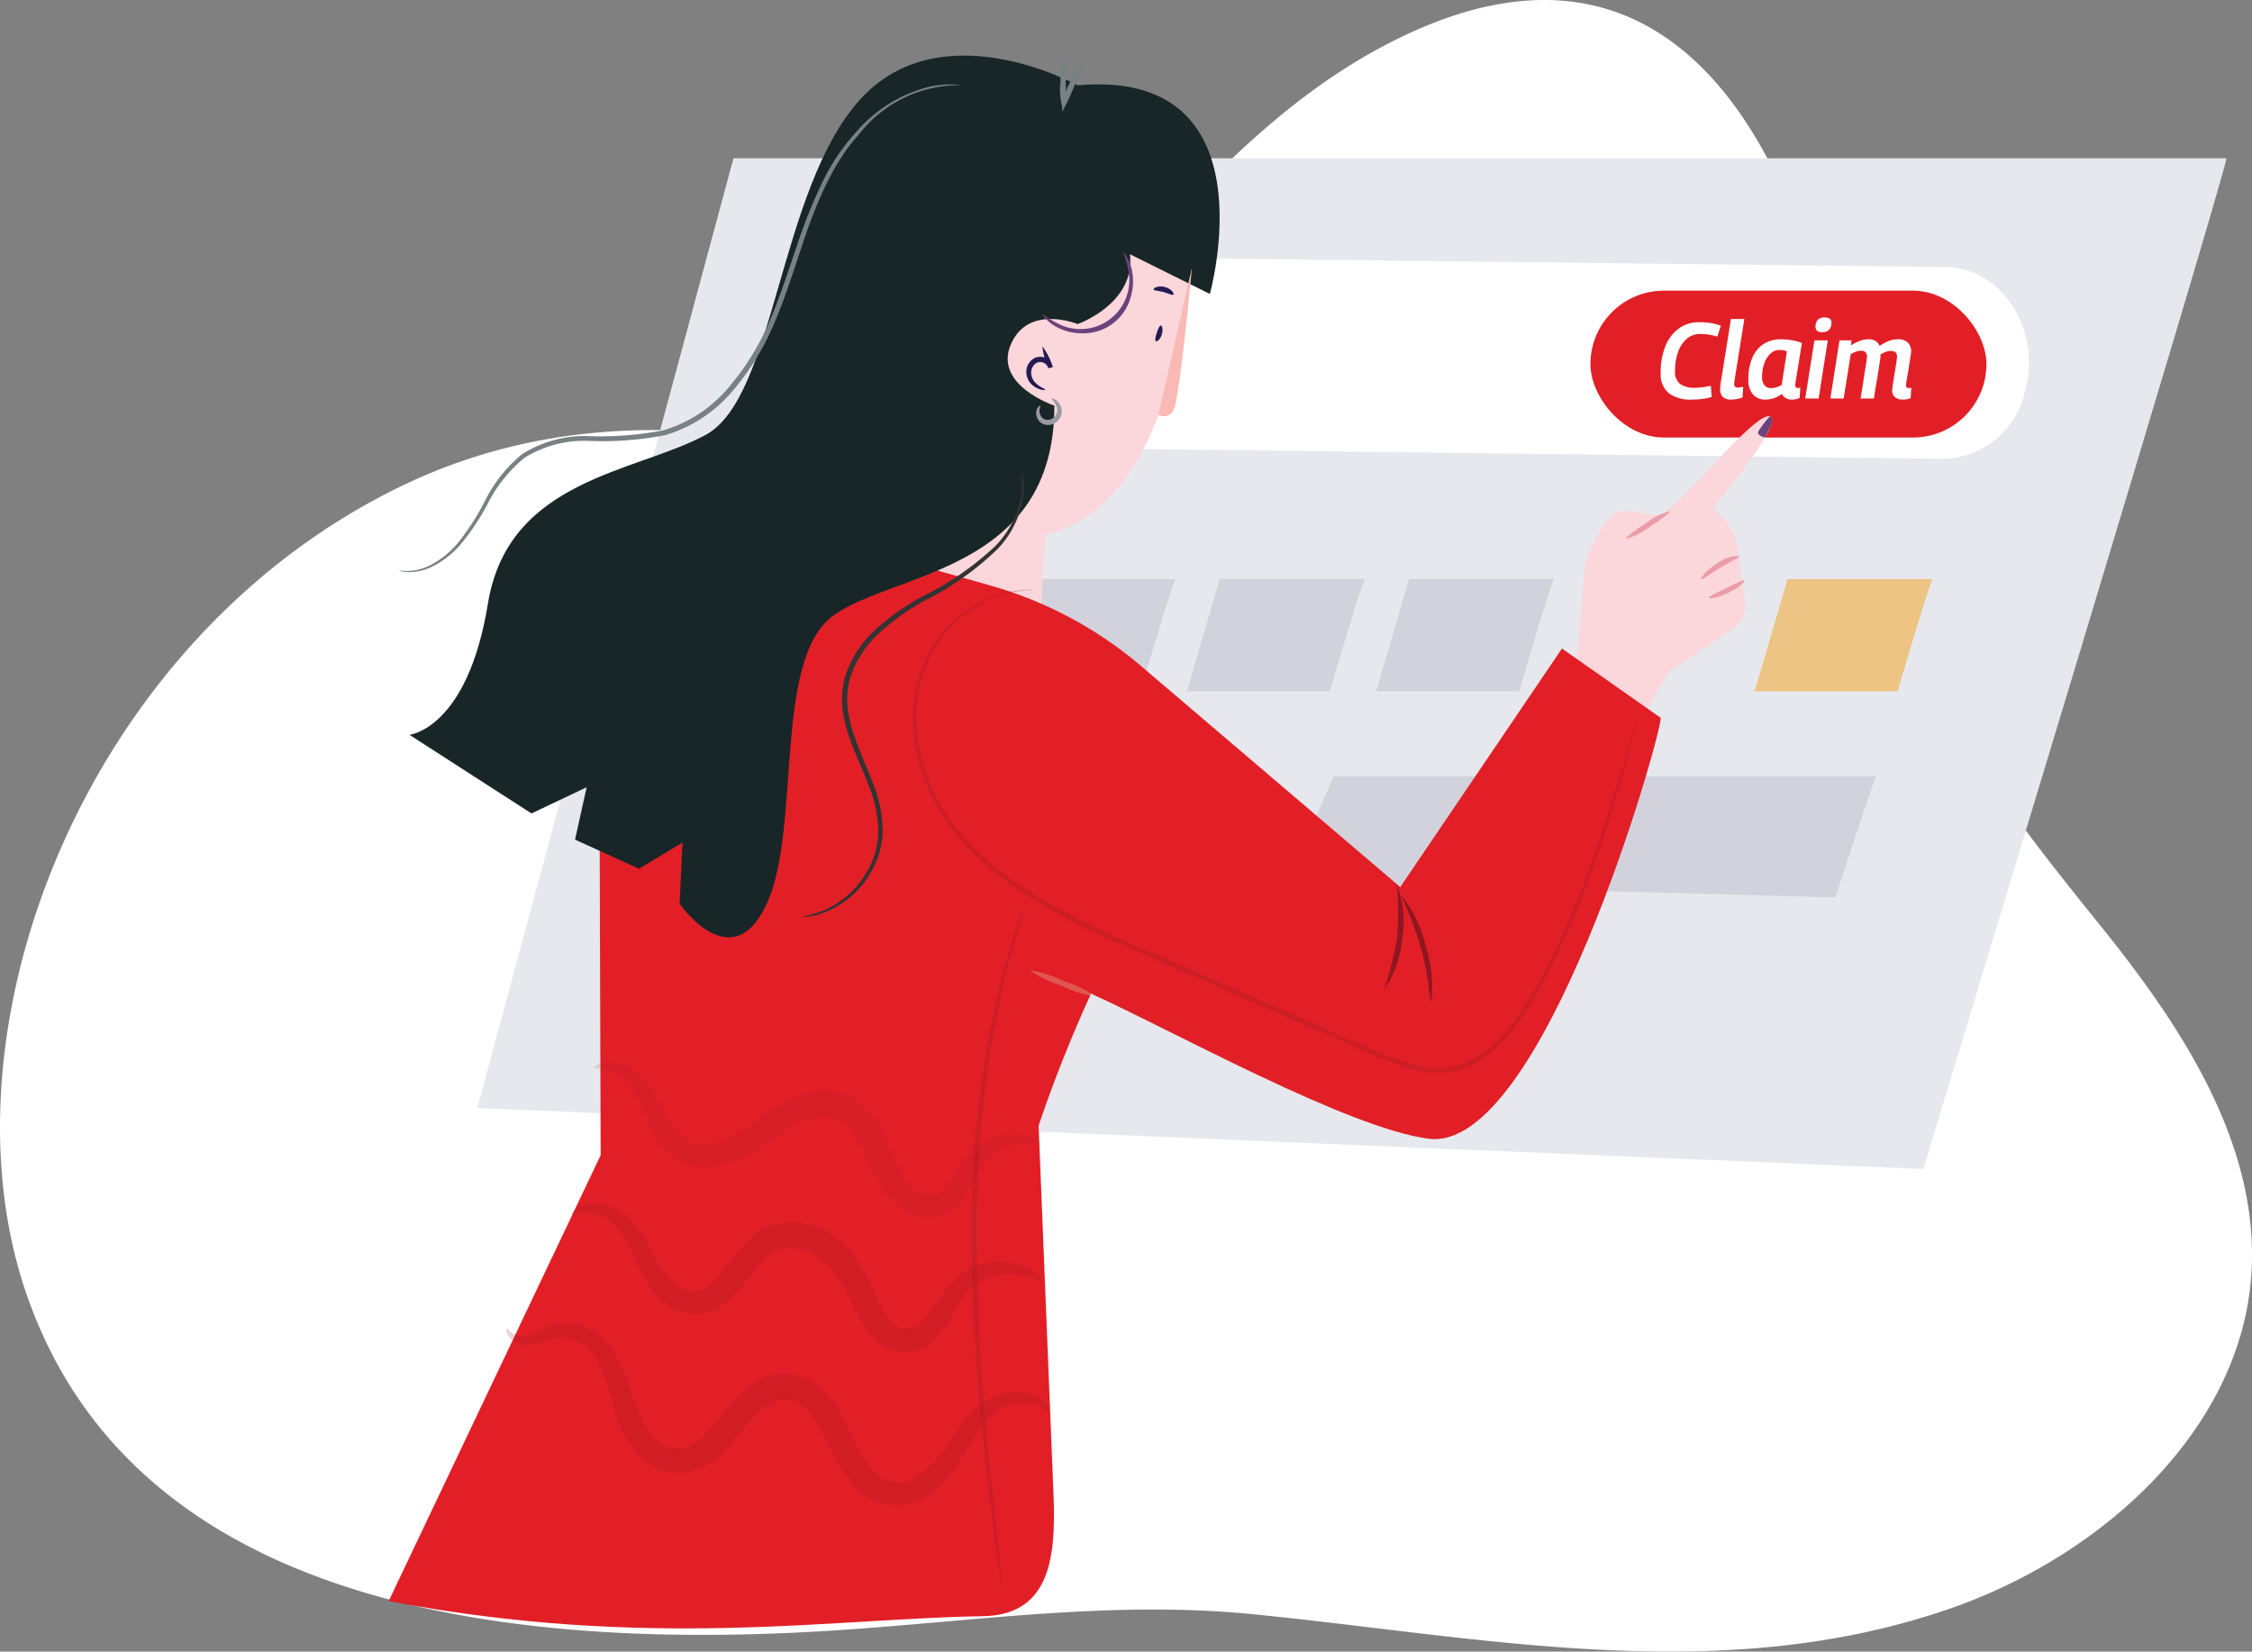
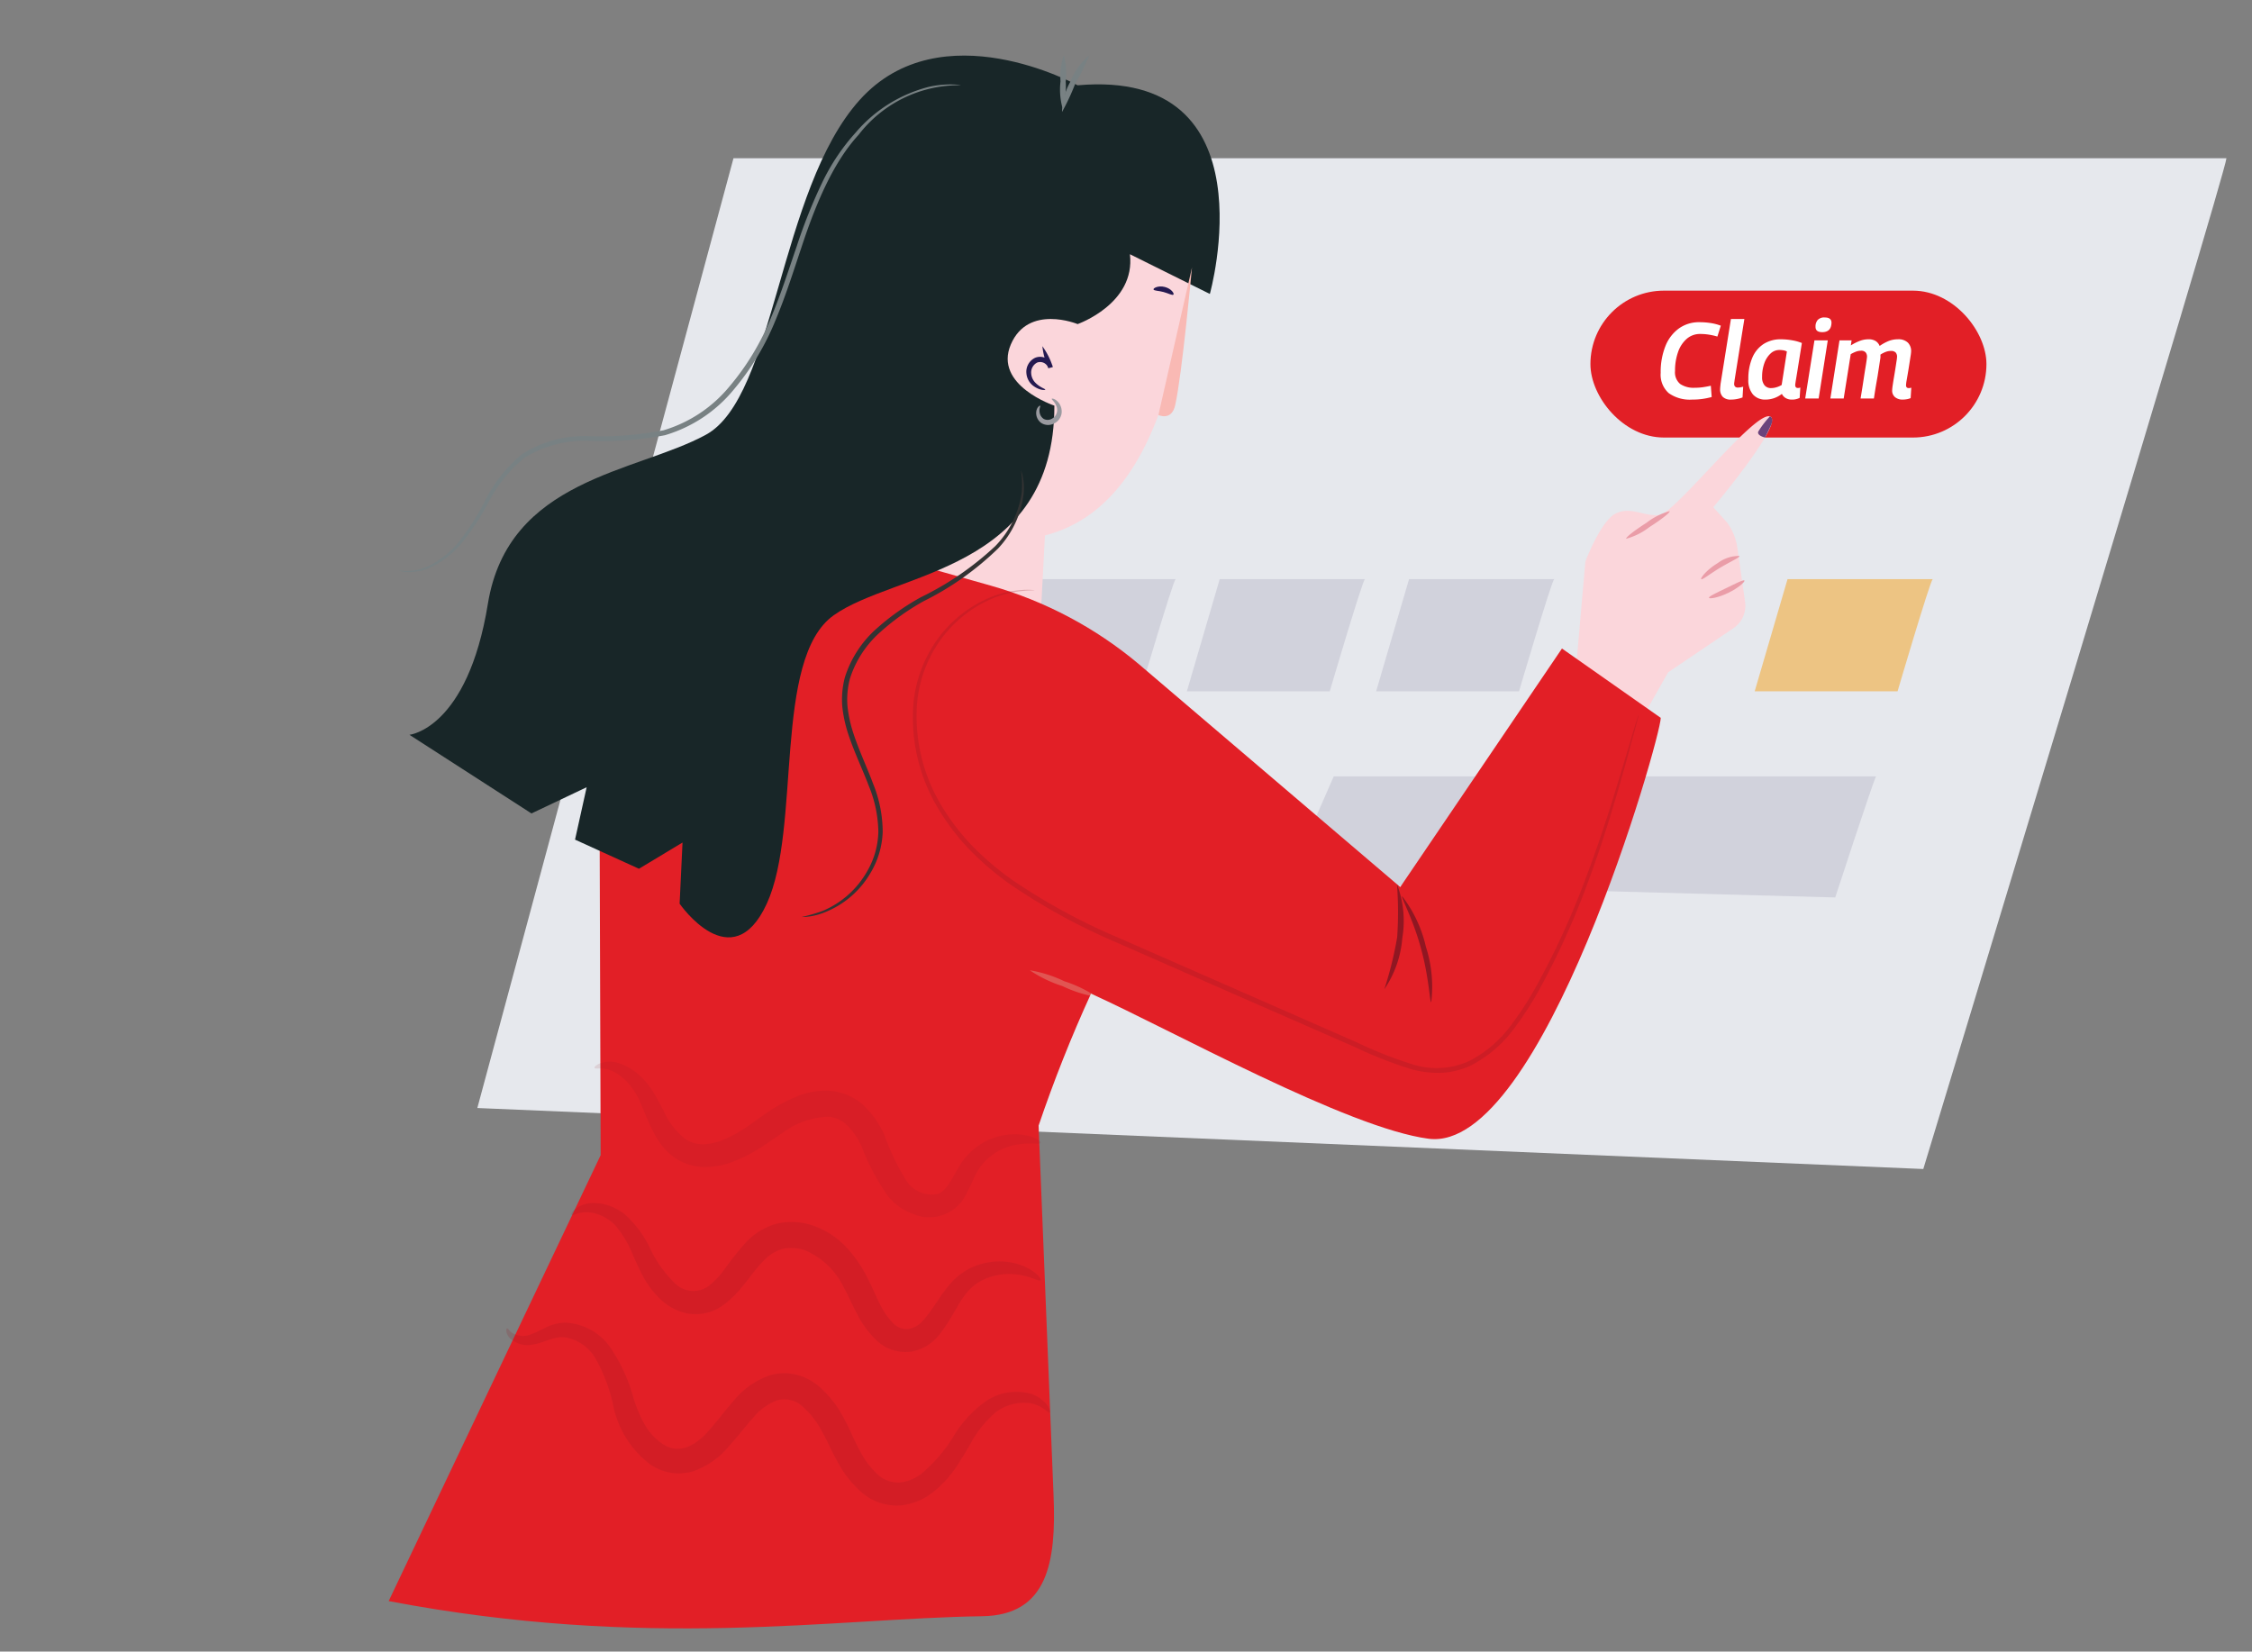
<svg xmlns="http://www.w3.org/2000/svg" viewBox="0 0 167.607 122.924">
  <rect x="0" y="0" width="167.607" height="122.924" fill="#808080" stroke="none" />
  <defs>
    <clipPath id="a">
      <path d="M0 0h43.815v9.007H0z" fill="none" data-name="Rectangle 13480" />
    </clipPath>
    <clipPath id="b">
      <path d="M0 0h13.249v8.349H0z" fill="none" data-name="Rectangle 13481" />
    </clipPath>
    <clipPath id="c">
      <path d="M0 0h13.25v8.349H0z" fill="none" data-name="Rectangle 13483" />
    </clipPath>
    <clipPath id="d">
      <path d="m31.5.436 12.643 3.579a29.78 29.78 0 0 1 11.024 5.838l19.467 16.6L86.67 8.7l7.352 5.16c0 1.475-8.823 32.432-17.277 31.326-6.025-.787-19.051-8.047-25.127-10.8a103.4 103.4 0 0 0-3.9 9.822l1.114 27.563c.2 4.893-.421 8.882-5.306 8.953-11.167.166-24.885 2.536-44.18-1.126l15.777-33.19-.073-23.361 2.024-13.3A11.419 11.419 0 0 1 31.5.436" fill="#e21f26" data-name="Path 40586" />
    </clipPath>
    <clipPath id="e">
      <path d="M0 0h40.463v13.622H0z" fill="#901722" data-name="Rectangle 13487" />
    </clipPath>
    <clipPath id="f">
      <path d="M0 0h34.936v11.098H0z" fill="#901722" data-name="Rectangle 13488" />
    </clipPath>
    <clipPath id="g">
      <path d="M0 0h33.212v11.575H0z" fill="#901722" data-name="Rectangle 13489" />
    </clipPath>
    <clipPath id="h">
      <path d="M0 0h54.018v35.955H0z" fill="#901722" data-name="Rectangle 13491" />
    </clipPath>
    <clipPath id="i">
-       <path d="M0 0h4.27v52.084H0z" fill="#901722" data-name="Rectangle 13492" />
-     </clipPath>
+       </clipPath>
    <clipPath id="j">
      <path d="M0 0h4.995v2.023H0z" fill="#def8d9" data-name="Rectangle 13493" />
    </clipPath>
  </defs>
  <g data-name="Group 196525" transform="translate(-1364.134 -8290.822)">
-     <path d="M1503.151 8412.27c-15.12 3.321-30.576.21-45.724-1.3-9.973-.992-19.587.359-29.583 1.092-25.412 1.864-53.6-1.415-61.731-24.9-6.774-19.57 4.174-48.607 27.769-60.1 8.161-3.975 16.469-4.759 24.577-3.943 4.868.49 10.3 2.357 15.542.391 5.532-2.075 9.624-7.833 13.363-11.982 5.564-6.177 11.441-12.651 18.906-16.827 17.123-9.577 27.306-.24 32.45 15.111 2.5 7.463 3.829 15.241 5.844 22.831 2.857 10.766 9.054 18.585 16.035 27.248 6.214 7.717 12.031 16.74 11.029 26.53-1.135 11.11-11.145 20.222-22.306 24.106a53.543 53.543 0 0 1-6.171 1.739" fill="#fff" data-name="Path 21776" />
    <path d="M1529.838 8302.601c0 .973-22.561 75.229-22.561 75.229l-107.617-4.54 19.064-70.689Z" fill="#e6e8ed" data-name="Path 40578" />
    <g data-name="Group 167355" opacity=".11">
      <g data-name="Group 167354">
        <g clip-path="url(#a)" data-name="Group 167353" transform="translate(1459.942 8348.61)">
          <path d="M43.815 0c-.277.555-3.035 9.008-3.035 9.008L0 7.899l3.456-7.9Z" fill="#251a51" data-name="Path 40579" />
        </g>
      </g>
    </g>
    <g data-name="Group 167358" opacity=".11">
      <g data-name="Group 167357">
        <g clip-path="url(#b)" data-name="Group 167356" transform="translate(1466.555 8333.927)">
          <path d="M13.249 0c-.208.177-2.615 8.349-2.615 8.349H0L2.449 0Z" fill="#251a51" data-name="Path 40580" />
        </g>
      </g>
    </g>
    <g data-name="Group 167361" opacity=".11">
      <g data-name="Group 167360">
        <g clip-path="url(#b)" data-name="Group 167359" transform="translate(1452.467 8333.927)">
          <path d="M13.249 0c-.207.177-2.614 8.349-2.614 8.349H.001L2.445 0Z" fill="#251a51" data-name="Path 40581" />
        </g>
      </g>
    </g>
    <g data-name="Group 167364" opacity=".11">
      <g data-name="Group 167363">
        <g clip-path="url(#c)" data-name="Group 167362" transform="translate(1438.379 8333.927)">
-           <path d="M13.249 0c-.208.177-2.615 8.349-2.615 8.349H0L2.445 0Z" fill="#251a51" data-name="Path 40582" />
+           <path d="M13.249 0c-.208.177-2.615 8.349-2.615 8.349H0L2.445 0" fill="#251a51" data-name="Path 40582" />
        </g>
      </g>
    </g>
-     <path d="m1514.846 8319.966-.01.034a6.388 6.388 0 0 1-6.029 4.973l-59.509-.728c-4.055-.05-7-4.415-5.991-8.888a6.45 6.45 0 0 1 6.123-5.353l59.518.695c4.2.049 7.165 4.707 5.9 9.268" fill="#fff" data-name="Path 40583" />
    <rect fill="#e21f26" width="29.473" height="10.932" data-name="Rectangle 13502" rx="5.466" transform="translate(1482.503 8312.455)" />
    <path d="m1484.425 8347.679 3.862-6.816 4.861-3.287a2.016 2.016 0 0 0 .865-1.954l-.572-4.012a4.241 4.241 0 0 0-.767-1.9l-1.027-1.135s5.367-6.373 4.212-6.759-7.059 7.2-8.214 7.334-2.077-.643-3.22-.129-2.3 3.6-2.3 3.6l-.642 7.335-2.053 4.375Z" fill="#fbd6db" data-name="Path 40584" />
    <path d="m1428.637 8317.177-.741 17.507a6.89 6.89 0 0 0 13.765.652l.52-10.012Z" fill="#fbd6db" data-name="Path 40585" />
    <g clip-path="url(#d)" data-name="Group 167367" transform="translate(1393.715 8330.391)">
      <path d="M91.224 96.574-9.138 78.407 7.885-15.636 108.247 2.531z" fill="#e21f26" data-name="Rectangle 13485" />
    </g>
    <path d="m1430.708 8306.058-.97 6.359s-5.017-.473-4.659 4.3 4.135 3.6 4.135 3.6-1.8 11.592 10.678 10.684c10.014-.728 12.183-13.081 13.372-23.671a6.81 6.81 0 0 0-6.513-7.575l-8.1-.287a7.757 7.757 0 0 0-7.936 6.59" fill="#fbd6db" data-name="Path 40587" />
    <path d="M1444.338 8297.171s-10.166-5.635-16.216 1.085-6.271 22.111-11.46 24.929-14.7 3.252-16.216 12.574-5.838 9.754-5.838 9.754l9.081 5.853 4.108-1.951-.865 3.9 4.757 2.168 3.243-1.952-.216 4.553s3.891 5.637 6.486 0 .432-18.209 4.973-21.461 16.433-3.252 16.433-15.608c0 0-4.541-1.518-3.243-4.553s4.973-1.518 4.973-1.518 4.324-1.518 3.892-5.2l5.949 2.956s4.716-16.819-9.841-15.529" fill="#182628" data-name="Path 40588" />
    <path d="M1452.848 8310.73s-.735 7.967-1.249 10.249c-.272 1.206-1.249.731-1.249.731Z" fill="#f9b9b4" data-name="Path 40589" />
    <path d="M1441.93 8319.824c.018-.061-.339-.131-.706-.485a1.084 1.084 0 0 1-.343-.745.825.825 0 0 1 .44-.784.636.636 0 0 1 .828.387l.333-.09a5.364 5.364 0 0 0-.768-1.516 5.337 5.337 0 0 0 .445 1.64l.333-.089a.973.973 0 0 0-1.314-.691 1.151 1.151 0 0 0-.653 1.16 1.3 1.3 0 0 0 .516.933c.5.361.889.318.887.279" fill="#251a51" data-name="Path 40590" />
    <path d="M1485.168 8330.919a4.889 4.889 0 0 0 1.72-.863c.892-.567 1.569-1.1 1.511-1.19a4.921 4.921 0 0 0-1.719.864c-.892.566-1.569 1.1-1.512 1.189" fill="#ea9da8" data-name="Path 40591" />
    <path d="M1490.75 8333.927c.079.078.652-.4 1.425-.86s1.454-.758 1.421-.865a2.6 2.6 0 0 0-1.622.534c-.822.494-1.3 1.121-1.225 1.19" fill="#ea9da8" data-name="Path 40592" />
    <path d="M1491.328 8335.316c.029.1.7-.008 1.449-.374s1.247-.827 1.186-.911-.64.217-1.356.564-1.31.617-1.279.722" fill="#ea9da8" data-name="Path 40593" />
    <path d="M1507.977 8333.927c-.208.177-2.615 8.349-2.615 8.349h-10.634l2.445-8.349Z" fill="#edc483" data-name="Path 40597" />
    <path d="M1393.826 8333.296a2.127 2.127 0 0 0 .607.1 3.765 3.765 0 0 0 1.733-.338 6.759 6.759 0 0 0 2.227-1.691 17.337 17.337 0 0 0 2.051-3.075 10.561 10.561 0 0 1 2.733-3.4 8.4 8.4 0 0 1 4.78-1.254 24.517 24.517 0 0 0 5.668-.424 10.443 10.443 0 0 0 5.087-3.356 19.2 19.2 0 0 0 3.154-5.232c.762-1.823 1.325-3.636 1.9-5.341 1.116-3.413 2.424-6.427 4.27-8.428a9.429 9.429 0 0 1 7.617-3.689 3.608 3.608 0 0 0-.612-.059 7.336 7.336 0 0 0-1.757.172 10.588 10.588 0 0 0-5.453 3.393 15.624 15.624 0 0 0-2.5 3.726 38.813 38.813 0 0 0-1.906 4.771c-.587 1.706-1.157 3.51-1.914 5.308a18.986 18.986 0 0 1-3.1 5.124 10.105 10.105 0 0 1-4.894 3.245 24.665 24.665 0 0 1-5.58.433 8.67 8.67 0 0 0-4.955 1.351 10.714 10.714 0 0 0-2.784 3.521 17.551 17.551 0 0 1-1.976 3.068 6.721 6.721 0 0 1-2.127 1.7 3.883 3.883 0 0 1-1.668.4c-.4 0-.605-.049-.609-.025" fill="#788183" data-name="Path 40598" />
    <path d="M1423.803 8359.075a4.584 4.584 0 0 0 1.648-.326 6.832 6.832 0 0 0 3.467-2.948 6.336 6.336 0 0 0 .911-3.059 9.563 9.563 0 0 0-.714-3.589c-.446-1.2-1.025-2.416-1.455-3.716a9.7 9.7 0 0 1-.448-2.019 6.063 6.063 0 0 1 .179-2.087 7.762 7.762 0 0 1 2.262-3.465 17.724 17.724 0 0 1 3.215-2.294 21.883 21.883 0 0 0 5.542-3.92 7.147 7.147 0 0 0 1.914-4.132 4.677 4.677 0 0 0-.072-1.25 1.858 1.858 0 0 0-.127-.418 7.091 7.091 0 0 1 .049 1.654 7.182 7.182 0 0 1-1.967 3.963 22.331 22.331 0 0 1-5.519 3.795 17.813 17.813 0 0 0-3.294 2.326 8.082 8.082 0 0 0-2.376 3.636 6.4 6.4 0 0 0-.191 2.228 9.871 9.871 0 0 0 .471 2.1c.448 1.333 1.035 2.54 1.481 3.722a9.358 9.358 0 0 1 .727 3.456 6.11 6.11 0 0 1-.827 2.929 6.852 6.852 0 0 1-3.285 2.945 11.994 11.994 0 0 1-1.594.467" fill="#333" data-name="Path 40599" />
-     <path d="M1441.694 8314.174c-.017.014.063.157.263.373a3.316 3.316 0 0 0 1.022.715 4.048 4.048 0 0 0 1.824.366 3.643 3.643 0 0 0 3.465-2.623 4.057 4.057 0 0 0 .149-1.853 3.313 3.313 0 0 0-.4-1.181c-.152-.252-.266-.369-.284-.357a7.277 7.277 0 0 1 .416 1.57 3.634 3.634 0 0 1-5.059 3.826 7.143 7.143 0 0 1-1.393-.836" fill="#6a437c" data-name="Path 40600" />
    <path d="M1441.553 8321.023c-.016-.047-.316.121-.3.585a.912.912 0 0 0 .361.684.941.941 0 0 0 .958.055 1 1 0 0 0 .572-.759 1.073 1.073 0 0 0-.176-.737c-.254-.358-.548-.389-.555-.346-.029.053.181.173.317.481a.742.742 0 0 1-.33 1.013.622.622 0 0 1-.589 0 .692.692 0 0 1-.291-.425c-.078-.319.073-.513.029-.55" fill="#9a9aa0" data-name="Path 40601" />
    <path d="M1443.306 8294.93a5.111 5.111 0 0 0-.242 1.953 5.109 5.109 0 0 0 .144 1.962 5.111 5.111 0 0 0 .242-1.953 5.109 5.109 0 0 0-.144-1.962" fill="#788183" data-name="Path 40602" />
    <path d="M1445.193 8294.959a4.692 4.692 0 0 0-1.381 1.919 4.7 4.7 0 0 0-.636 2.278 16.591 16.591 0 0 0 .985-2.11 16.559 16.559 0 0 0 1.032-2.087" fill="#788183" data-name="Path 40603" />
    <g data-name="Group 167374" opacity=".18">
      <g data-name="Group 167373">
        <g clip-path="url(#e)" data-name="Group 167372" transform="translate(1401.818 8389.26)">
          <path d="M.056.435c-.052 0-.141.255.127.629a1.852 1.852 0 0 0 1.742.579c.8-.1 1.6-.621 2.367-.553a3.225 3.225 0 0 1 2.3 1.513 12.238 12.238 0 0 1 1.372 3.609 7.291 7.291 0 0 0 2.821 4.4 3.964 3.964 0 0 0 1.518.575 2.987 2.987 0 0 0 .85.015l.425-.046c.139-.028.273-.076.409-.116a6.021 6.021 0 0 0 2.549-1.8c.657-.717 1.211-1.461 1.8-2.111a4.228 4.228 0 0 1 1.825-1.343 1.968 1.968 0 0 1 1.824.409 6.313 6.313 0 0 1 1.476 1.852c.211.37.388.733.585 1.143s.408.824.638 1.229a7.911 7.911 0 0 0 1.794 2.251 4.019 4.019 0 0 0 2.871.942 4.714 4.714 0 0 0 2.523-1.081 8.109 8.109 0 0 0 1.589-1.748c.41-.6.741-1.184 1.06-1.715a8.1 8.1 0 0 1 1.964-2.439 3.5 3.5 0 0 1 2.118-.655c1.288.039 1.711.841 1.839.733.046-.023.037-.25-.206-.586a2.461 2.461 0 0 0-1.541-.9 4.1 4.1 0 0 0-2.792.49 8.569 8.569 0 0 0-2.529 2.6 11.372 11.372 0 0 1-2.48 2.937 3.136 3.136 0 0 1-1.66.657 2.292 2.292 0 0 1-1.615-.616 6.357 6.357 0 0 1-1.321-1.778c-.193-.359-.376-.737-.556-1.13s-.391-.846-.624-1.267a8.008 8.008 0 0 0-1.95-2.447 4.2 4.2 0 0 0-1.63-.8 3.8 3.8 0 0 0-1.895.049A5.976 5.976 0 0 0 16.9 5.841c-.661.749-1.2 1.494-1.767 2.122-1.107 1.309-2.32 1.807-3.415 1.122a4.2 4.2 0 0 1-1.378-1.431 9.91 9.91 0 0 1-.845-1.934 12.511 12.511 0 0 0-1.813-3.95A4.29 4.29 0 0 0 4.289.005a3.709 3.709 0 0 0-1.52.442A8.14 8.14 0 0 1 1.76.905 1.571 1.571 0 0 1 .46.784C.201.614.133.416.06.432" fill="#901722" data-name="Path 40604" />
        </g>
      </g>
    </g>
    <g data-name="Group 167377" opacity=".18">
      <g data-name="Group 167376">
        <g clip-path="url(#f)" data-name="Group 167375" transform="translate(1406.661 8380.365)">
          <path d="M.011.875c.094.13.632-.36 1.66-.125a3.309 3.309 0 0 1 1.6.914 8 8 0 0 1 1.328 2.252c.214.474.438.994.73 1.537A6.658 6.658 0 0 0 6.536 7.07a4.119 4.119 0 0 0 2.063 1.142 3.481 3.481 0 0 0 2.577-.532c1.455-1 2.142-2.4 3.091-3.338a3.007 3.007 0 0 1 1.47-.932 3.056 3.056 0 0 1 1.771.157 5.688 5.688 0 0 1 2.786 2.76c.335.6.621 1.293 1 1.983a6.971 6.971 0 0 0 1.471 1.961 3.108 3.108 0 0 0 2.593.777 3.427 3.427 0 0 0 2.069-1.312c.873-1.117 1.3-2.17 1.88-2.915a3.706 3.706 0 0 1 1.979-1.353 4.57 4.57 0 0 1 1.92-.146c1.081.152 1.627.553 1.722.426.077-.068-.318-.721-1.544-1.158a4.778 4.778 0 0 0-2.335-.178 4.7 4.7 0 0 0-2.795 1.533c-.784.868-1.33 1.953-2.045 2.744a1.81 1.81 0 0 1-1.113.677 1.364 1.364 0 0 1-1.147-.428 5.448 5.448 0 0 1-1.02-1.491c-.311-.6-.576-1.288-.968-2.023a9.634 9.634 0 0 0-1.465-2.1 6.137 6.137 0 0 0-2.307-1.573 4.935 4.935 0 0 0-2.9-.218 4.853 4.853 0 0 0-2.388 1.493 21.375 21.375 0 0 0-1.449 1.822 6.2 6.2 0 0 1-1.258 1.34 1.946 1.946 0 0 1-2.567-.3 8.737 8.737 0 0 1-1.8-2.586A8.18 8.18 0 0 0 4.001.859a3.813 3.813 0 0 0-2.24-.86A2.213 2.213 0 0 0 .31.428C.038.648-.021.835.017.873" fill="#901722" data-name="Path 40605" />
        </g>
      </g>
    </g>
    <g data-name="Group 167380" opacity=".12">
      <g data-name="Group 167379">
        <g clip-path="url(#g)" data-name="Group 167378" transform="translate(1408.38 8369.831)">
          <path d="M.004.467C.059.62.672.344 1.524.803a4.1 4.1 0 0 1 1.3 1.206 5.262 5.262 0 0 1 .559.974q.255.607.538 1.275a10.779 10.779 0 0 0 .736 1.472 4.7 4.7 0 0 0 1.344 1.452 4.085 4.085 0 0 0 2.12.675 5.913 5.913 0 0 0 2.182-.4 10.914 10.914 0 0 0 1.937-.972c.309-.188.606-.39.9-.595.279-.193.556-.385.839-.562a5.946 5.946 0 0 1 3.448-1.22 2.3 2.3 0 0 1 1.4.662 5.472 5.472 0 0 1 1.03 1.495 16.913 16.913 0 0 0 2 3.778 4.415 4.415 0 0 0 1.916 1.329 3.046 3.046 0 0 0 3.884-1.494c.3-.533.485-1.016.686-1.421a4.192 4.192 0 0 1 3.206-2.287c1.008-.152 1.609.03 1.659-.116.052-.094-.482-.555-1.691-.637a4.756 4.756 0 0 0-2.151.4 4.852 4.852 0 0 0-2.219 1.977c-.532.9-.965 1.877-1.628 2.065a2.255 2.255 0 0 1-2.285-.953 17.985 17.985 0 0 1-1.674-3.473 7.171 7.171 0 0 0-1.4-2.048 4.225 4.225 0 0 0-2.539-1.2 5.509 5.509 0 0 0-2.622.438 11.365 11.365 0 0 0-2.059 1.118c-.311.205-.607.418-.894.626-.269.195-.536.387-.8.559a9.674 9.674 0 0 1-1.6.871 4.347 4.347 0 0 1-1.515.363 2.476 2.476 0 0 1-1.27-.323 5.3 5.3 0 0 1-1.712-2.164c-.228-.425-.446-.849-.681-1.25a5.9 5.9 0 0 0-.823-1.1A4.323 4.323 0 0 0 1.797.113 2.111 2.111 0 0 0 .376.15c-.3.131-.4.277-.377.327" fill="#901722" data-name="Path 40606" />
        </g>
      </g>
    </g>
    <path d="M1470.656 8365.412c-.118.006-.164-1.849-.772-4.027-.59-2.182-1.5-3.8-1.394-3.857a9.669 9.669 0 0 1 1.766 3.754 9.67 9.67 0 0 1 .4 4.13Zm-3.487-.978a27.345 27.345 0 0 0 .949-3.844 26.731 26.731 0 0 0-.016-3.962 7.653 7.653 0 0 1 .4 4.009 7.868 7.868 0 0 1-1.33 3.8Z" fill="#901722" stroke="rgba(0,0,0,0)" stroke-miterlimit="10" stroke-width="1" data-name="Union 193" />
    <g data-name="Group 167386" opacity=".25">
      <g data-name="Group 167385">
        <g clip-path="url(#h)" data-name="Group 167384" transform="translate(1432.067 8334.721)">
          <path d="M9.072.03a4.773 4.773 0 0 0-.977-.013A7.476 7.476 0 0 0 5.387.73a9.259 9.259 0 0 0-3.435 2.79A9.732 9.732 0 0 0 .015 9.032a13.141 13.141 0 0 0 1.669 6.895 17.087 17.087 0 0 0 2.355 3.218 21.776 21.776 0 0 0 3.193 2.764 45.683 45.683 0 0 0 7.92 4.334l8.854 3.894 8.862 3.88a30.968 30.968 0 0 0 4.307 1.683 7.3 7.3 0 0 0 2.264.245 5.763 5.763 0 0 0 2.16-.572 9.334 9.334 0 0 0 3.2-2.774 25.331 25.331 0 0 0 2.117-3.369 57.588 57.588 0 0 0 2.963-6.471c1.559-4.064 2.51-7.455 3.173-9.789l.735-2.7.178-.705a1.28 1.28 0 0 0 .049-.243 1.128 1.128 0 0 0-.087.233l-.216.695-.8 2.678c-.707 2.32-1.7 5.7-3.283 9.731a58.411 58.411 0 0 1-2.99 6.417 25.114 25.114 0 0 1-2.1 3.315 9 9 0 0 1-3.089 2.661 5.87 5.87 0 0 1-4.177.289 30.812 30.812 0 0 1-4.247-1.671l-8.864-3.891-8.854-3.885a45.783 45.783 0 0 1-7.868-4.278 21.6 21.6 0 0 1-3.151-2.707 16.882 16.882 0 0 1-2.322-3.141A12.922 12.922 0 0 1 .289 9.04a9.55 9.55 0 0 1 1.837-5.392A9.217 9.217 0 0 1 5.453.863 7.785 7.785 0 0 1 8.102.092c.633-.067.971-.038.971-.064" fill="#901722" data-name="Path 40610" />
        </g>
      </g>
    </g>
    <g data-name="Group 167389" opacity=".25">
      <g data-name="Group 167388">
        <g clip-path="url(#i)" data-name="Group 167387" transform="translate(1436.43 8357.448)">
          <path d="M2.357 52.084a2.757 2.757 0 0 0-.027-.535c-.037-.387-.088-.9-.15-1.527l-.6-5.609A185.568 185.568 0 0 1 .389 25.865 84 84 0 0 1 2.216 7.417a65.121 65.121 0 0 1 1.446-5.44c.187-.639.365-1.124.465-1.46A2.787 2.787 0 0 0 4.268 0a2.785 2.785 0 0 0-.215.491c-.124.328-.324.806-.535 1.439a54.553 54.553 0 0 0-1.569 5.427 79.433 79.433 0 0 0-1.947 18.51 163.486 163.486 0 0 0 1.309 18.576c.283 2.366.537 4.277.721 5.6.093.629.166 1.133.222 1.518a2.766 2.766 0 0 0 .1.526" fill="#901722" data-name="Path 40611" />
        </g>
      </g>
    </g>
    <g data-name="Group 167392" opacity=".25">
      <g data-name="Group 167391">
        <g clip-path="url(#j)" data-name="Group 167390" transform="translate(1440.775 8363.022)">
          <path d="M.001.016a9.494 9.494 0 0 0 2.425 1.175 9.519 9.519 0 0 0 2.567.816A9.477 9.477 0 0 0 2.569.832 9.52 9.52 0 0 0 .001.016" fill="#def8d9" data-name="Path 40612" />
        </g>
      </g>
    </g>
    <path d="M1495.859 8321.815s.335.088.08.657-.446.913-.446.913-.606-.132-.5-.436a6.645 6.645 0 0 1 .866-1.134" fill="#6a437c" data-name="Path 40613" />
-     <path d="M1450.167 8316.22c.087.058.326-.151.436-.507s.032-.664-.073-.665-.2.251-.3.551-.158.562-.067.621" fill="#251a51" data-name="Path 40614" />
    <path d="M1449.986 8312.369c.034.1.368.085.741.187s.659.269.74.195-.147-.443-.642-.57-.881.093-.838.188" fill="#251a51" data-name="Path 40615" />
    <path d="M1490.072 8320.563a2.706 2.706 0 0 1-1.74-.48 1.829 1.829 0 0 1-.6-1.508 5.194 5.194 0 0 1 .352-1.992 2.964 2.964 0 0 1 1-1.312 2.553 2.553 0 0 1 1.532-.468 5.469 5.469 0 0 1 .82.06 3.7 3.7 0 0 1 .772.2l-.256.808a4.9 4.9 0 0 0-.62-.14 4.158 4.158 0 0 0-.66-.052 1.492 1.492 0 0 0-1 .36 2.274 2.274 0 0 0-.648.988 4.149 4.149 0 0 0-.224 1.408 1.127 1.127 0 0 0 .38.964 1.785 1.785 0 0 0 1.084.284 4.244 4.244 0 0 0 .624-.044q.3-.044.576-.108l.064.84a5.282 5.282 0 0 1-1.456.192Zm2.888-6h1l-.728 4.552q-.008.08-.02.152a.829.829 0 0 0-.012.136.282.282 0 0 0 .064.188.28.28 0 0 0 .224.076 1.007 1.007 0 0 0 .172-.016q.092-.016.212-.048l-.048.8a2.377 2.377 0 0 1-.408.116 2.319 2.319 0 0 1-.448.044.825.825 0 0 1-.612-.2.789.789 0 0 1-.2-.576 1.684 1.684 0 0 1 .012-.192q.012-.1.02-.2Zm4.52 6a.857.857 0 0 1-.44-.112.708.708 0 0 1-.288-.312 2.03 2.03 0 0 1-.568.312 1.927 1.927 0 0 1-.66.112 1.19 1.19 0 0 1-.924-.38 1.638 1.638 0 0 1-.344-1.132 3.958 3.958 0 0 1 .3-1.616 2.25 2.25 0 0 1 .84-1.012 2.338 2.338 0 0 1 1.284-.348 4.845 4.845 0 0 1 .84.076 3.453 3.453 0 0 1 .72.2l-.248 1.548q-.096.604-.152.94-.056.332-.076.468t-.02.16q0 .232.192.232a.493.493 0 0 0 .188-.032l-.048.768a1.217 1.217 0 0 1-.596.128Zm-.744-1.088.388-2.492a.856.856 0 0 0-.26-.088 1.776 1.776 0 0 0-.3-.024.95.95 0 0 0-.66.268 1.811 1.811 0 0 0-.46.724 2.946 2.946 0 0 0-.164 1.02.918.918 0 0 0 .18.616.608.608 0 0 0 .484.208 1.422 1.422 0 0 0 .412-.064 1.593 1.593 0 0 0 .38-.168Zm3.208-5.024q.5 0 .5.392-.016.7-.688.7-.512 0-.5-.408a.734.734 0 0 1 .164-.5.661.661 0 0 1 .524-.184Zm-1.456 6.032.688-4.328h.992l-.68 4.328Zm7.248.08a.858.858 0 0 1-.56-.18.622.622 0 0 1-.216-.512 3.038 3.038 0 0 1 .036-.348q.036-.256.092-.584t.108-.656q.052-.328.088-.576a2.912 2.912 0 0 0 .04-.324.471.471 0 0 0-.1-.32.457.457 0 0 0-.36-.12 1.076 1.076 0 0 0-.388.072 2.153 2.153 0 0 0-.388.2v.216l-.088.58-.124.8-.152.872-.124.8h-.992q.056-.336.12-.736t.124-.8q.06-.4.116-.736t.088-.564q.032-.224.032-.272a.491.491 0 0 0-.1-.32.429.429 0 0 0-.352-.128 1.055 1.055 0 0 0-.368.068 2.586 2.586 0 0 0-.392.188l-.524 3.3h-.992l.68-4.328h.9l-.056.376a3.729 3.729 0 0 1 .676-.34 1.813 1.813 0 0 1 .628-.116.971.971 0 0 1 .552.136.764.764 0 0 1 .288.36 3.352 3.352 0 0 1 .68-.372 1.844 1.844 0 0 1 .672-.124 1 1 0 0 1 .752.252.885.885 0 0 1 .24.636 2.744 2.744 0 0 1-.04.352l-.092.592q-.052.336-.108.668t-.1.584a2.723 2.723 0 0 0-.04.332q0 .216.2.216a.534.534 0 0 0 .192-.032l-.048.776a1.116 1.116 0 0 1-.284.084 1.878 1.878 0 0 1-.316.028Z" fill="#fff" data-name="Path 92274" />
  </g>
</svg>